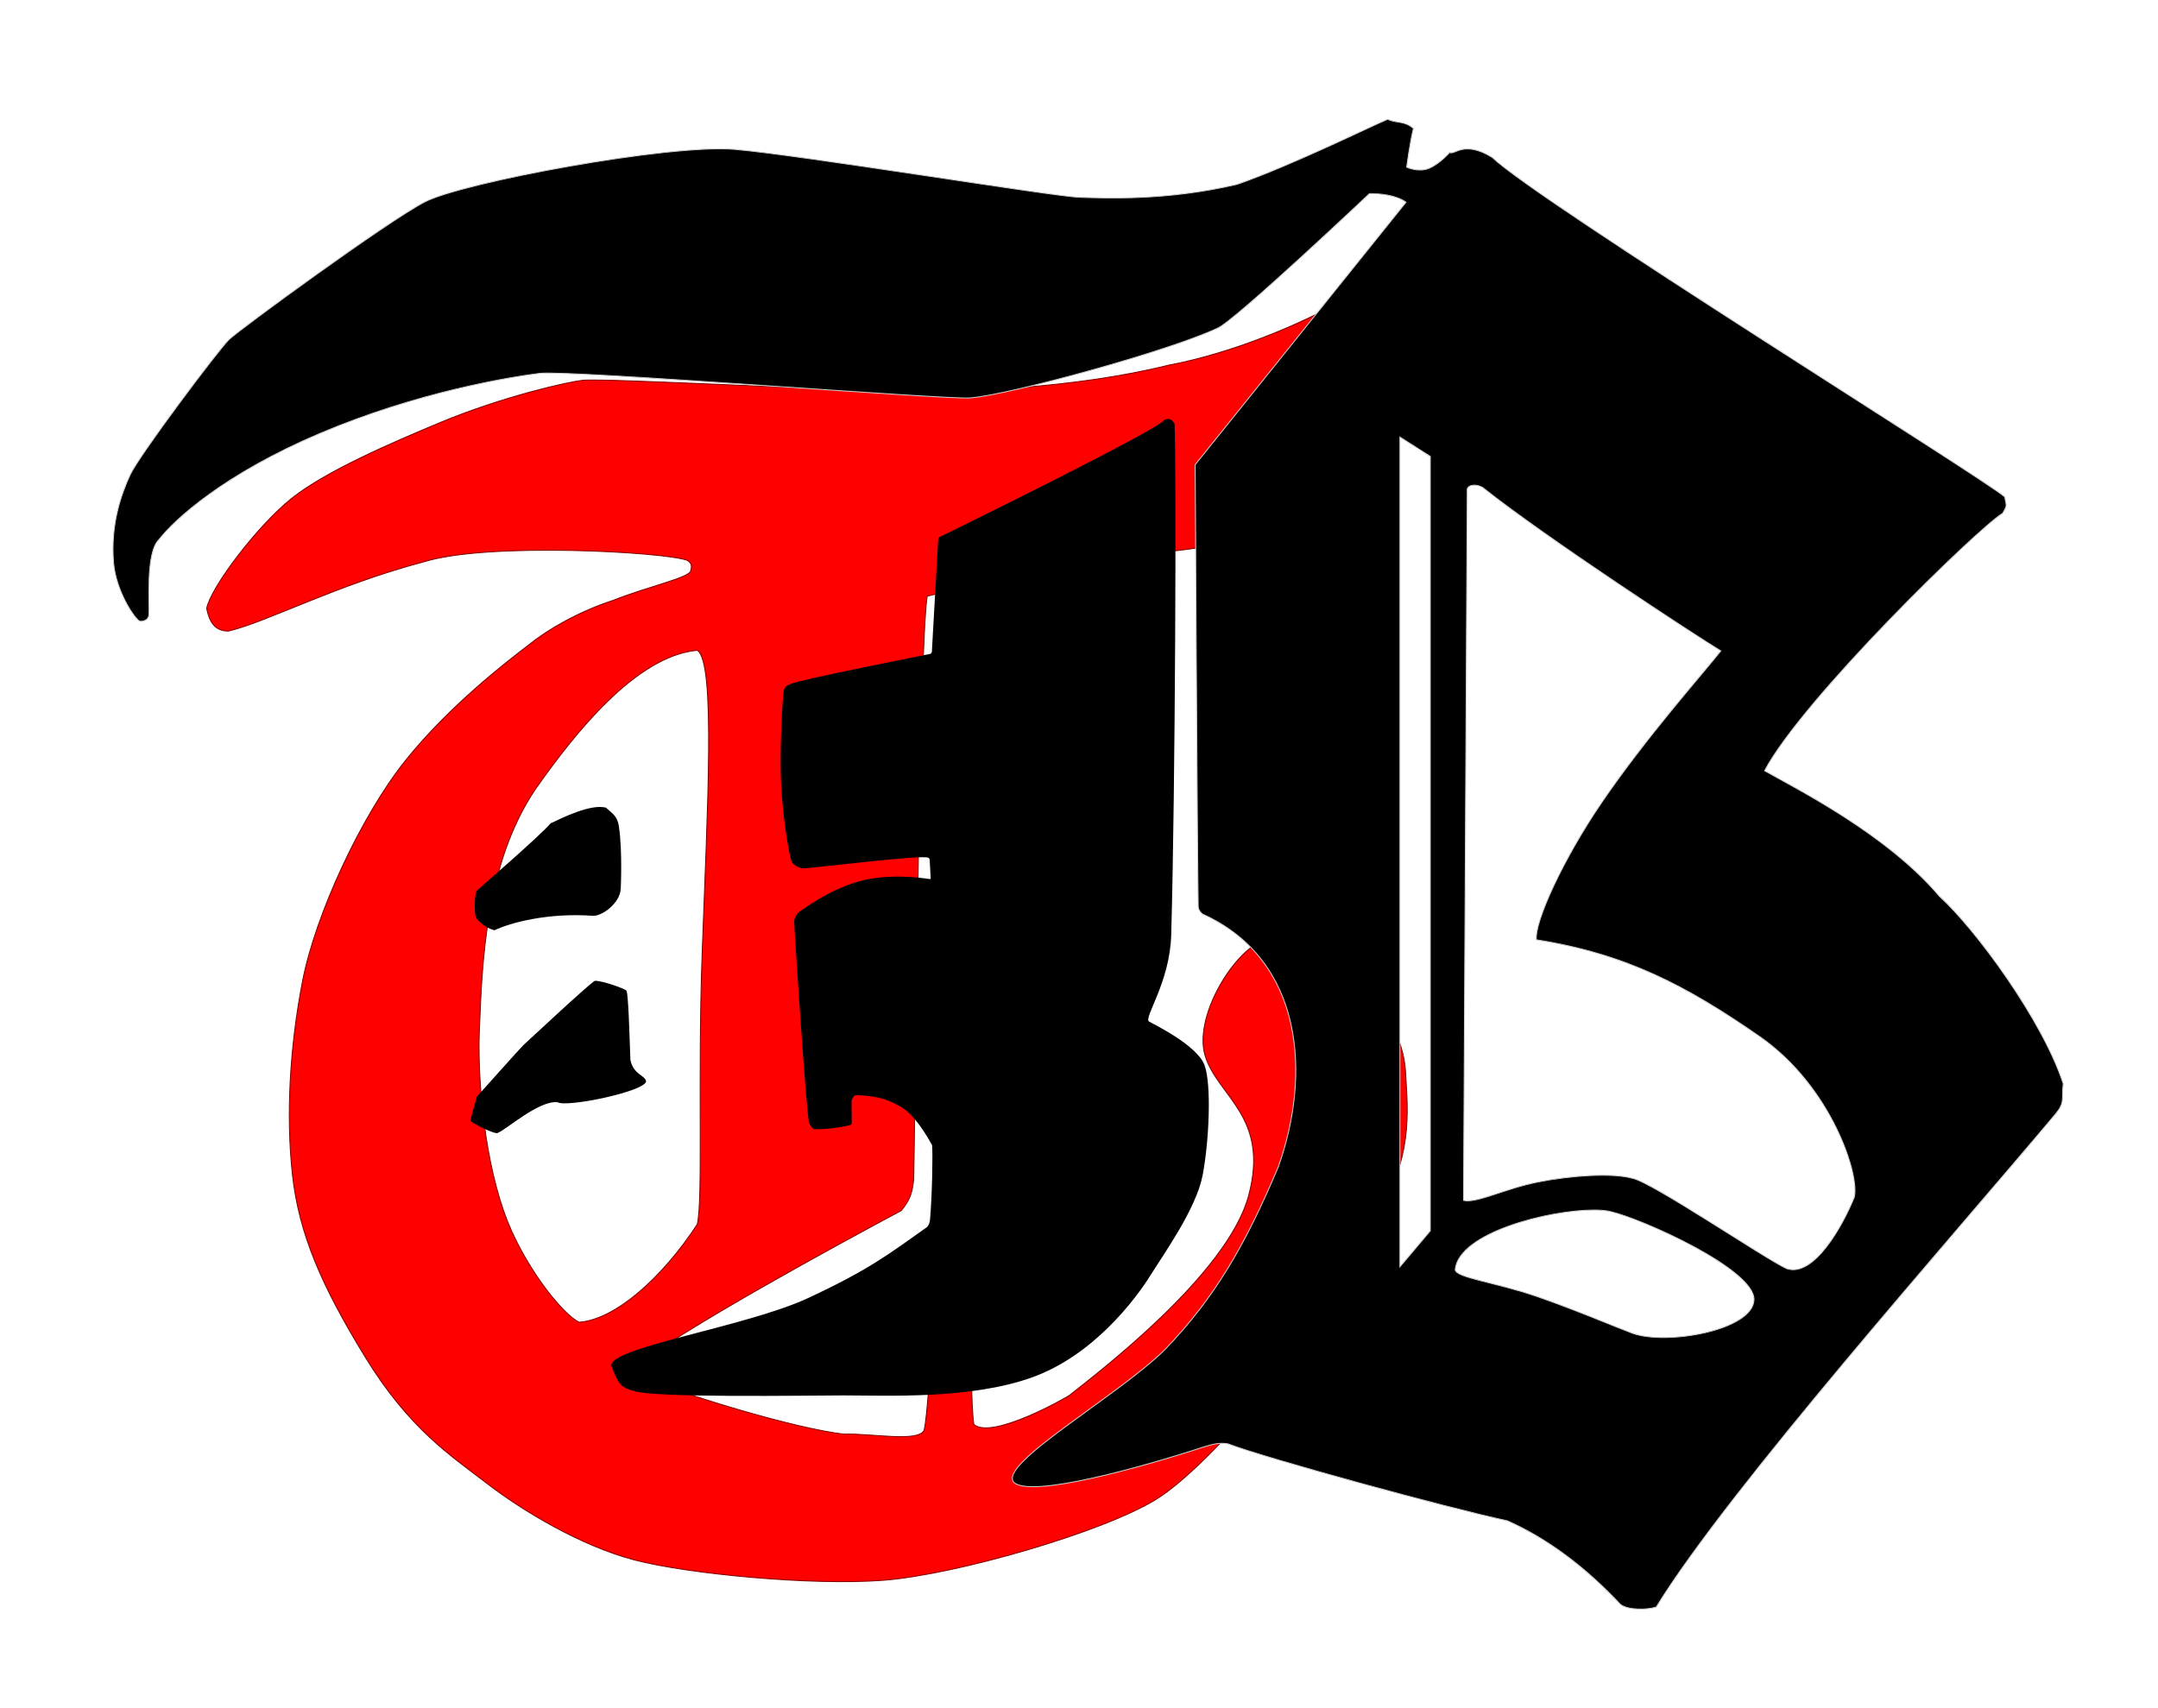
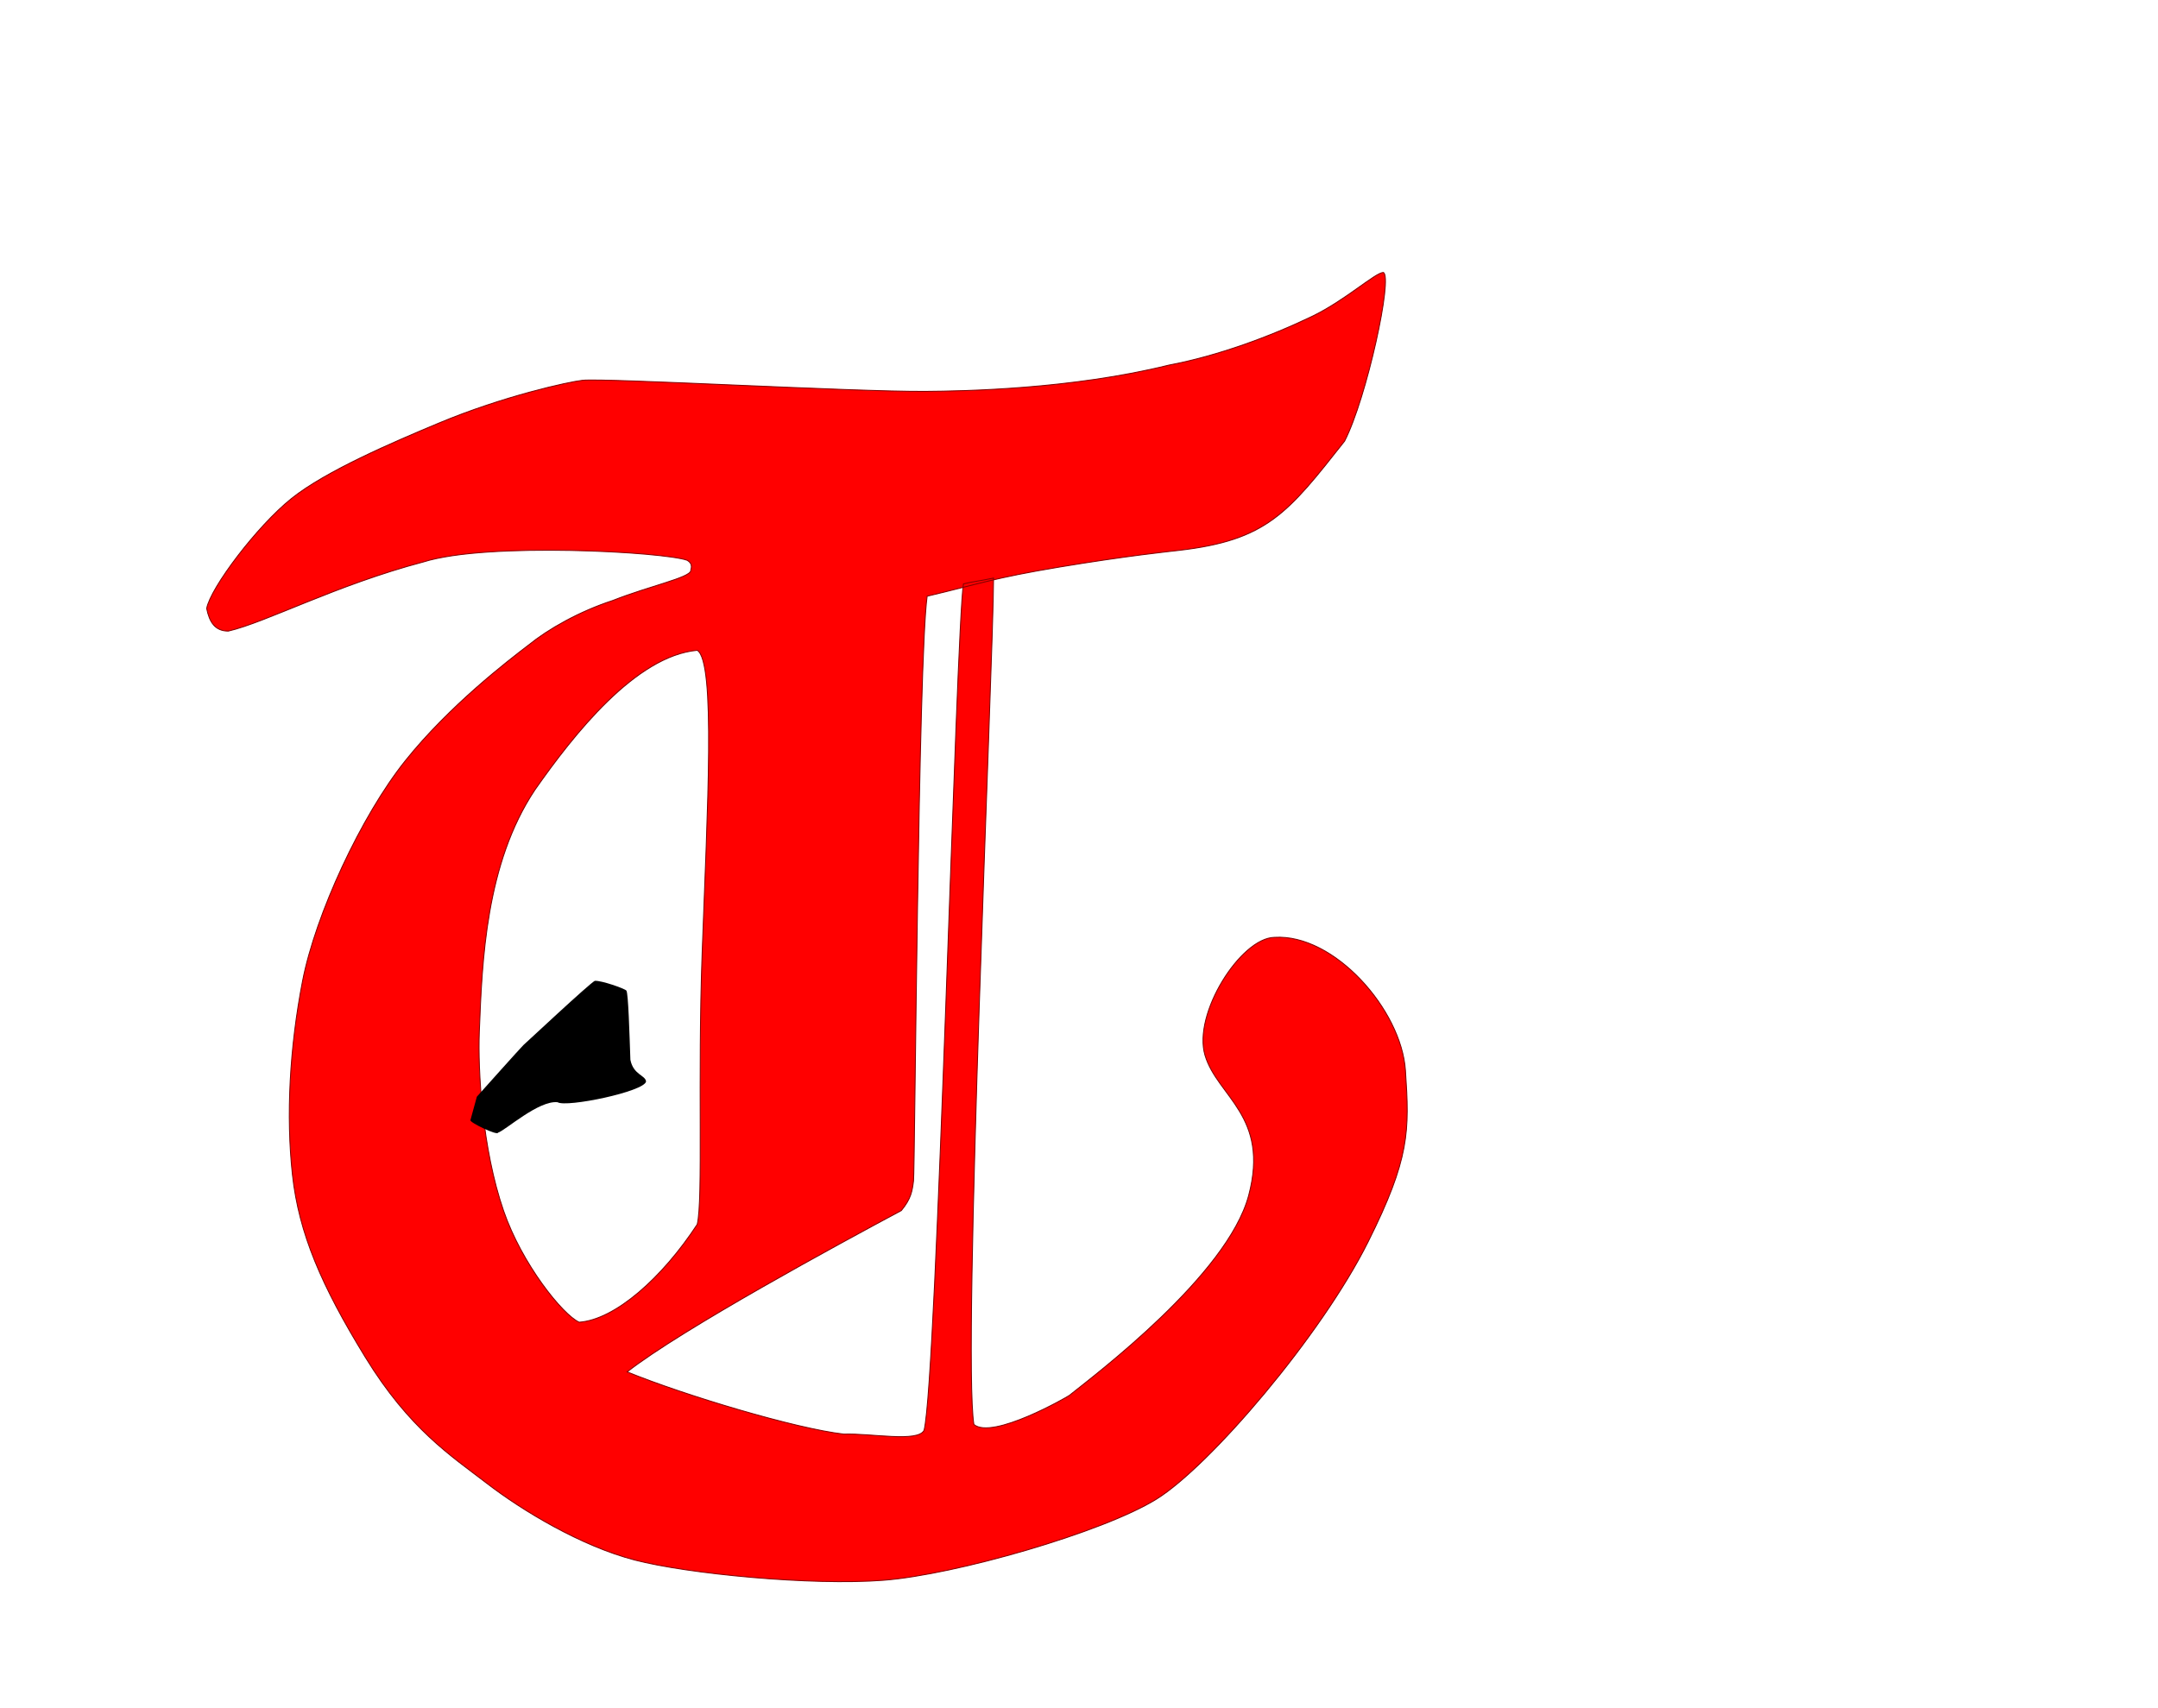
<svg xmlns="http://www.w3.org/2000/svg" xmlns:ns1="http://sodipodi.sourceforge.net/DTD/sodipodi-0.dtd" xmlns:ns2="http://www.inkscape.org/namespaces/inkscape" width="0.975in" height="0.772in" viewBox="0 0 2340 1853" version="1.1" id="svg4587" ns1:docname="tribeni-logo.svg" ns2:version="0.92.3 (2405546, 2018-03-11)">
  <defs id="defs4591" />
  <ns1:namedview pagecolor="#ffffff" bordercolor="#666666" borderopacity="1" objecttolerance="10" gridtolerance="10" guidetolerance="10" ns2:pageopacity="0" ns2:pageshadow="2" ns2:window-width="1920" ns2:window-height="1003" id="namedview4589" showgrid="false" ns2:zoom="6.3680547" ns2:cx="82.211523" ns2:cy="25.793355" ns2:window-x="-9" ns2:window-y="-9" ns2:window-maximized="1" ns2:current-layer="svg4587" />
  <path id="T" fill="none" stroke="black" stroke-width="1" d="M 915.00,1555.50            C 944.41,1554.44 995.33,1564.67 1002.00,1551.33              1016.00,1495.33 1036.67,683.67 1044.67,633.33              1055.00,630.67 1059.67,630.67 1077.33,627.00              1077.08,718.70 1043.33,1466.67 1056.00,1545.00              1076.00,1562.00 1157.61,1515.01 1159.50,1513.50              1187.52,1491.13 1331.04,1382.89 1354.00,1296.67              1376.96,1210.44 1320.17,1189.67 1306.67,1144.67              1293.17,1099.67 1345.33,1017.33 1382.00,1016.67              1446.67,1012.67 1519.50,1095.00 1524.00,1161.00              1528.50,1227.00 1528.71,1256.45 1483.50,1347.00              1432.70,1448.73 1312.00,1590.00 1254.00,1626.00              1196.00,1662.00 1036.00,1708.00 958.00,1714.00              880.00,1720.00 745.84,1707.12 688.00,1692.00              630.16,1676.88 567.00,1639.00 528.00,1609.00              489.00,1579.00 443.88,1550.10 396.00,1472.00              348.51,1394.53 324.00,1338.00 317.00,1274.00              310.00,1210.00 314.00,1136.00 328.00,1064.00              342.00,992.00 391.50,885.00 439.50,825.00              487.50,765.00 551.21,716.35 573.00,699.67              594.25,682.41 627.67,663.33 664.33,651.33              704.52,635.49 747.61,626.64 749.00,619.00              748.63,617.82 752.50,612.00 745.00,607.67              720.62,598.75 528.94,587.59 459.00,609.50              364.50,634.50 288.50,675.00 247.50,684.50              233.00,684.50 227.00,674.75 224.00,660.00              228.00,637.75 278.50,570.67 316.00,540.67              353.50,510.67 426.30,479.60 475.50,459.00              545.99,429.49 616.82,414.09 631.50,412.50              656.43,409.80 924.95,425.06 1003.50,424.50              1045.39,424.20 1161.76,422.14 1267.50,396.00              1320.56,386.01 1377.70,364.84 1422.97,343.02              1458.55,325.88 1491.25,295.75 1500.00,295.50              1510.75,299.50 1482.00,432.00 1458.00,478.50              1396.50,556.50 1374.00,586.00 1278.00,597.00              1270.37,597.87 1221.00,603.00 1149.00,615.00              1077.00,627.00 1062.33,633.17 1005.33,646.67              995.63,714.60 992.00,1269.45 990.55,1280.73              989.09,1292.00 988.00,1300.00 977.33,1313.00              910.00,1349.00 739.50,1441.50 680.00,1488.00              742.50,1513.50 862.50,1549.50 915.00,1555.50 Z            M 756.00,1328.00            C 762.50,1301.09 756.40,1169.86 761.33,1034.00              767.03,877.02 776.10,717.39 756.00,705.33              689.33,711.33 622.00,796.67 580.00,856.67              526.67,936.67 522.67,1042.00 519.67,1119.00              518.04,1160.66 522.64,1245.61 546.00,1313.33              565.81,1370.77 610.00,1426.00 628.00,1434.12              667.12,1431.25 718.00,1386.00 756.00,1328.00 Z" style="fill:#ff0000;stroke:#800000" />
-   <path style="fill:#000000;stroke-width:0.04;stroke:#cccccc" d="M 60.188 5.174 C 59.447 5.483 56.038 7.168 53.652 8 C 50.528 8.73 47.893 8.587 46.826 8.561 C 45.759 8.534 34.679 6.72 31.859 6.48 C 29.039 6.24 20.056 7.91 18.42 8.76 C 16.784 9.61 10.377 14.3 9.93 14.73 C 9.482 15.161 6.027 19.76 5.641 20.6 C 5.254 21.44 4.786 22.741 4.92 24.4 C 5.02 25.638 5.831 26.845 6.061 26.955 C 6.216 26.97 6.448 26.898 6.455 26.66 C 6.495 26.255 6.298 24.003 6.881 23.42 C 7.561 22.54 9.72 20.564 13.881 18.801 C 18.119 17.004 22.12 16.359 23.4 16.199 C 24.68 16.039 41.379 17.38 42.119 17.26 C 43.799 17.12 50.68 15.24 52.807 14.24 C 53.53 13.95 59.4 8.4 59.4 8.4 C 59.84 8.4 60.533 8.453 60.986 8.773 L 51.84 20.16 C 51.84 20.16 51.93 36.848 51.971 39.324 C 51.974 39.522 52.164 39.66 52.164 39.66 C 56.544 41.64 56.879 46.621 55.439 50.641 C 53.975 54.109 52.665 56.323 50.52 58.561 C 48.435 60.604 43.245 63.535 43.98 64.32 C 44.744 64.982 49.429 63.687 52.26 62.76 C 52.47 62.71 52.81 62.561 53.26 62.641 C 54.94 63.281 62.841 65.44 65.381 65.98 C 67.132 66.758 68.777 67.997 70.279 69.6 C 70.584 69.862 71.44 69.854 71.84 69.721 C 74.973 64.614 84.561 53.808 89.146 48.348 C 89.587 47.822 89.414 47.707 89.494 47.014 C 88.594 44.254 85.67 40.283 84.119 38.881 C 81.839 36.181 77.879 34.199 76.539 33.439 C 78.171 30.345 85.787 22.918 86.867 22.268 C 87.094 21.881 87.014 21.961 86.961 21.561 C 86.102 20.784 66.721 8.746 64.721 6.826 C 63.485 6.067 63.085 6.751 62.881 6.613 C 62.881 6.613 62.442 7.116 61.973 7.307 C 61.522 7.489 61.014 7.254 61.014 7.254 C 61.014 7.254 61.147 6.212 61.307 5.572 C 60.907 5.226 60.587 5.361 60.188 5.174 z M 60.721 18.961 L 62.039 19.801 L 62.039 53.4 L 60.721 54.961 L 60.721 18.961 z M 63.934 21.049 C 64.074 21.044 64.237 21.09 64.359 21.188 C 67.061 23.331 73.516 27.555 74.641 28.24 C 73.906 29.173 71.376 32.019 69.467 34.826 C 67.774 37.315 66.553 40.009 66.641 40.773 C 70.534 41.387 73.143 42.762 76.348 44.986 C 79.457 47.163 80.681 51.014 80.428 51.947 C 79.921 53.2 78.668 55.439 77.494 55.039 C 76.469 54.557 71.621 51.259 70.801 51.119 C 69.948 50.879 68.164 50.992 66.721 51.279 C 65.25 51.572 64.052 52.214 63.48 52.08 L 63.641 21.213 C 63.675 21.108 63.793 21.053 63.934 21.049 z M 69.135 52.498 C 69.415 52.498 69.656 52.519 69.84 52.561 C 71.217 52.875 76.14 55.08 76.08 56.4 C 76.02 57.72 72.261 58.38 70.801 57.84 C 70.098 57.58 68.308 56.814 66.641 56.24 C 64.845 55.623 63.13 55.432 63.119 55.08 C 63.276 53.483 67.175 52.498 69.135 52.498 z " transform="scale(25)" id="path4607" />
-   <path style="fill:#000000" d="m 1270,1014 c 4.55,-162.29 5.63,-504.71 3.64,-554.18 -2.91,-5.46 -6.55,-6.73 -11.46,-4.18 -5.44,10.39 -240.46,125.31 -243.47,126.85 -0.68,0.28 -1.33,1.92 -1.43,2.95 -0.09,1.03 -6.76,120.08 -6.76,120.08 0,0 0.45,2.72 -1.95,3.74 -4.22,0.96 -143.43,28.22 -151.12,32.56 -1.67,0.94 -6.54,1.82 -7.63,7.27 -1.09,5.46 -4.31,58.34 -3.15,93.58 1.49,45.64 9.95,89.33 11.95,92.45 2,3.13 6.88,6.13 11.88,6.76 5,0.62 131.34,-15.62 136.19,-11.44 0,0 1.28,0.65 1.37,1.84 0.06,1.22 1.07,20.11 1.07,20.11 0,0 0.49,1.28 -1.13,1.04 -9.43,-1.38 -45.1,-6.37 -76.67,2.57 -29.92,8.47 -54.07,25.55 -64.78,33.09 -2.18,1.53 -4.46,5.09 -5.46,9.64 -0.25,2.84 13.46,214.27 16.36,219.72 1.19,2 3.45,6.28 5.46,6.28 11.53,0.65 32.06,-2.42 39.27,-4.64 1.83,-0.56 1.37,-3.27 1.37,-3.27 0,0 -0.21,-13.47 -0.28,-22.09 0.37,-4.18 3.82,-6.73 3.82,-6.73 0,0 26.07,-1.29 46.24,10.67 17.82,7.69 33.24,36.22 37.34,43.33 0.9,10.49 0.08,54 -2.22,80.75 -0.34,2.18 -0.45,5.25 -3.57,8.37 -39.84,28.17 -61.55,45.55 -128.88,76.88 -67.33,31.33 -219,54 -213,74 7,17 8.94,23.08 24,26.5 19,8 191.24,5 228,5 46.5,0 137,4.5 204,-19.5 67,-24 112.66,-85.5 128,-110 15.34,-24.5 50,-73 57,-109 7,-36 10,-99 2,-120 -8,-21 -53.51,-43.42 -60,-47 -6.49,-3.58 22.54,-41.99 24,-94 z" id="path4605" />
-   <path style="fill:#000000" d="m 671,896 c -1.7,-11.3 -7.67,-14 -14,-20 -16.67,-4.33 -47.33,11 -60,17 -12.07,14.06 -72.64,66.27 -80,73 -2.98,3.92 -2.78,25.07 -1,29 0,0 6,10 20,14 17,-8 57.33,-19.33 107.67,-15.67 10,-0.33 28,-13.66 29.33,-28.66 0,0 2.1,-41.43 -2,-68.67 z" id="path4597" />
  <path style="fill:#000000" d="m 644.91,1063.82 c -5.63,2.72 -75.55,68.1 -77.41,69.68 -1.86,1.58 -50.5,56 -50.5,56 0,0 -7,25.5 -7,25.5 -0.44,2.73 29.43,17.03 30,13.5 8,-2.5 44,-35.17 64.5,-33 9.5,6 94.17,-11.5 96,-22.5 -0.83,-7 -13.74,-7.11 -17,-23.5 -1,-28 -2.25,-72.88 -4.38,-75.12 -2.12,-2.26 -26.87,-11 -34.21,-10.56 z" id="B" />
</svg>